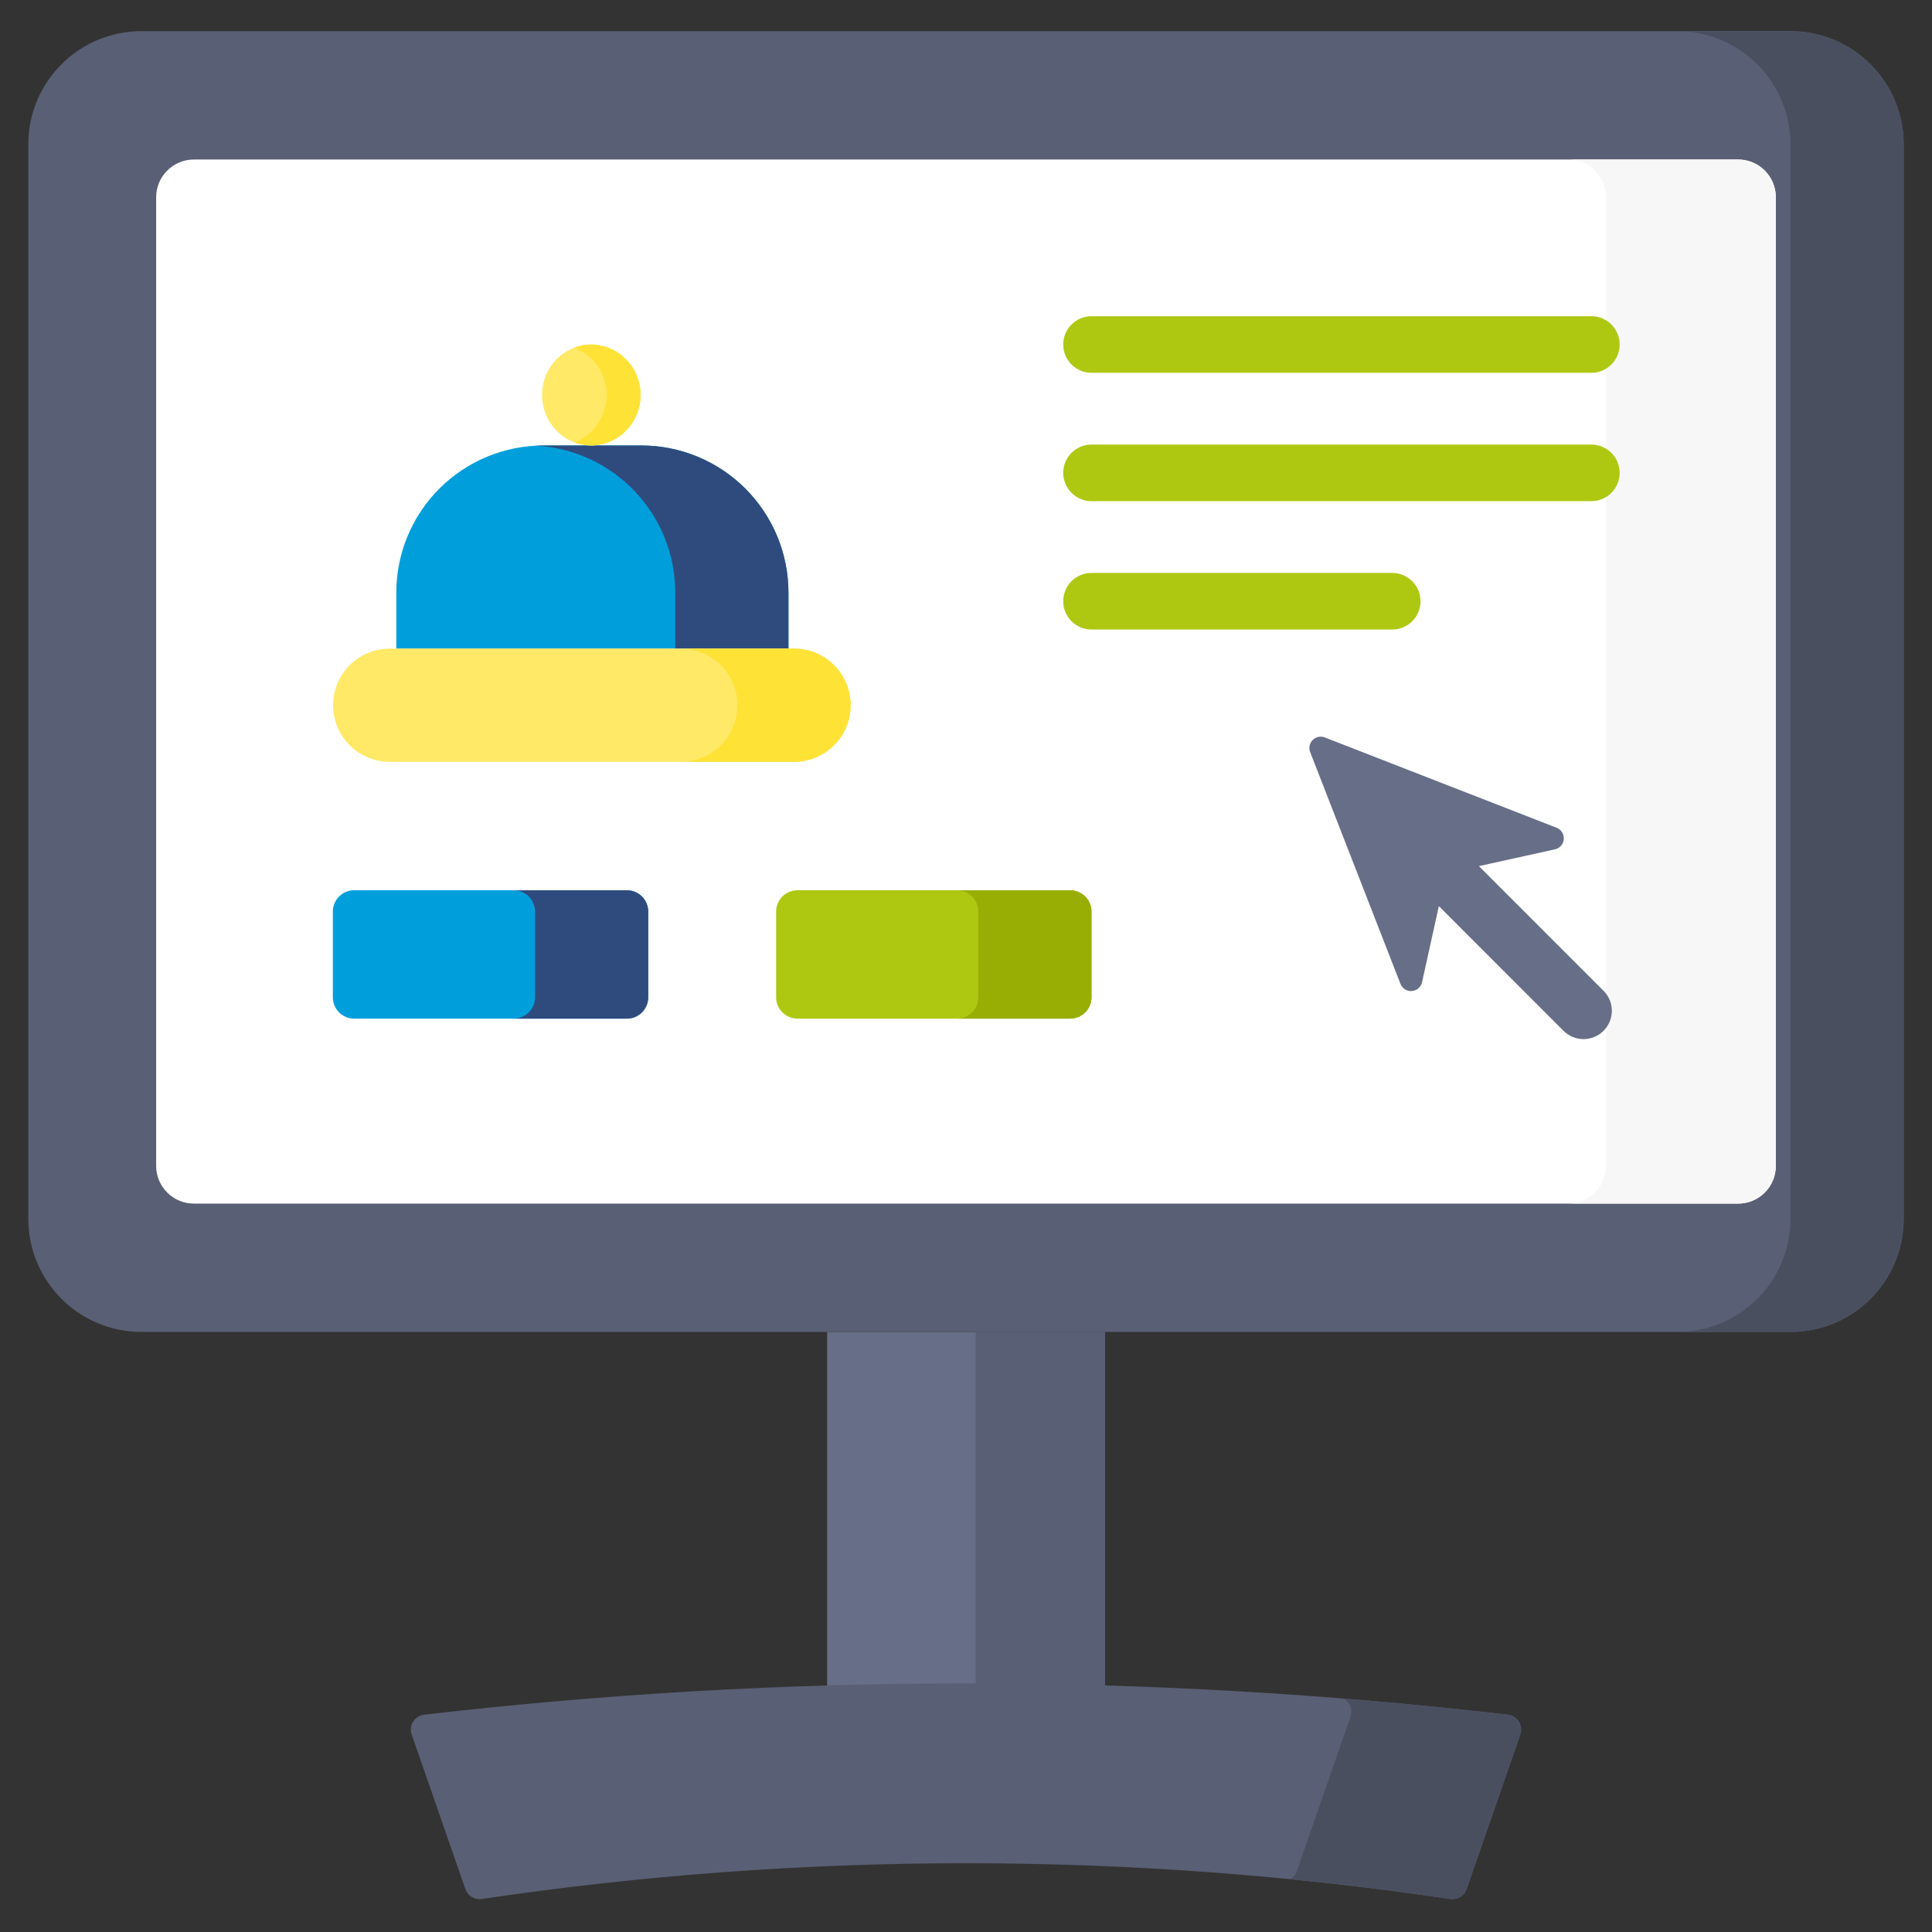
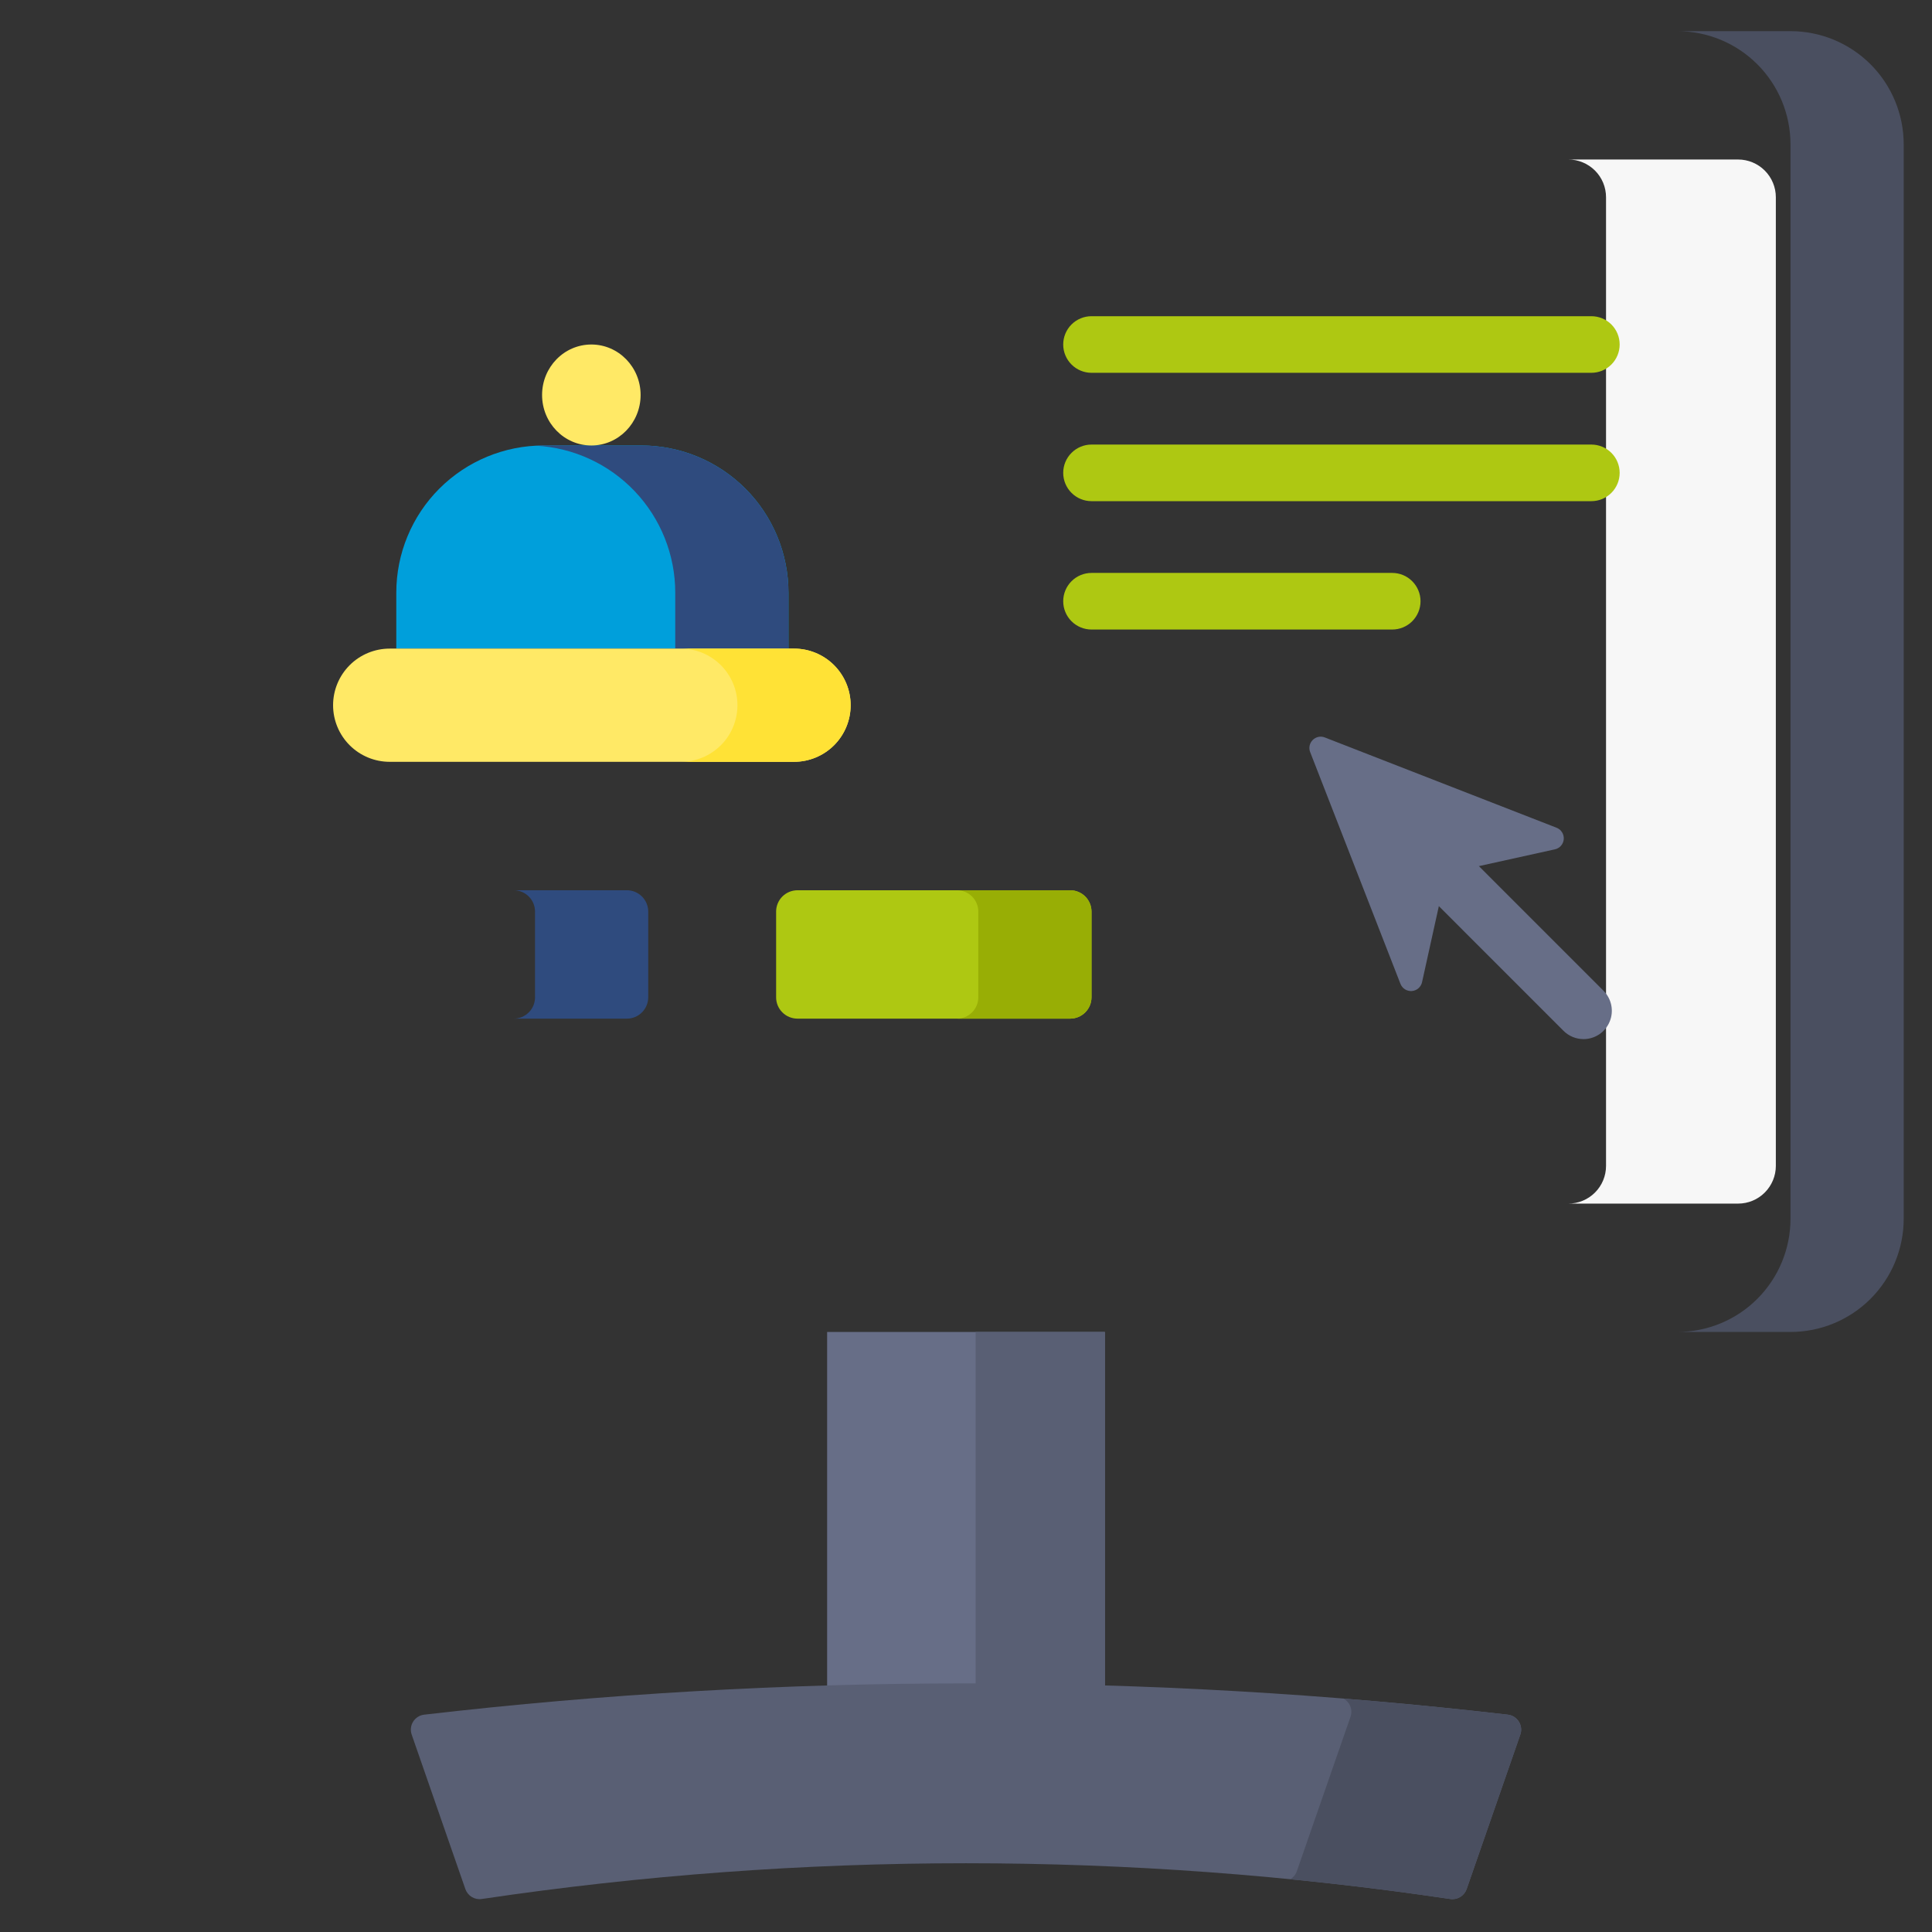
<svg xmlns="http://www.w3.org/2000/svg" width="57" height="57" viewBox="0 0 57 57" fill="none">
  <rect x="0" y="0" width="57" height="57" fill="#333333" stroke="none" />
  <g clip-path="url(#clip0_355_60)">
    <path d="M32.597 39.297H24.403V49.94H32.597V39.297Z" fill="#676E87" />
    <path d="M32.597 39.297H28.784V49.94H32.597V39.297Z" fill="#595F74" />
-     <path d="M52.825 0.919H4.175C2.33 0.919 0.835 2.414 0.835 4.259V35.958C0.835 37.802 2.33 39.297 4.175 39.297H52.825C54.67 39.297 56.165 37.802 56.165 35.958V4.259C56.165 2.414 54.67 0.919 52.825 0.919Z" fill="#595F74" />
    <path d="M52.825 0.919H49.485C50.371 0.919 51.221 1.271 51.847 1.897C52.473 2.523 52.825 3.373 52.825 4.259V35.958C52.825 36.843 52.473 37.693 51.847 38.319C51.221 38.946 50.371 39.297 49.485 39.297H52.825C53.711 39.297 54.56 38.946 55.187 38.319C55.813 37.693 56.165 36.843 56.165 35.958V4.259C56.165 3.373 55.813 2.523 55.187 1.897C54.56 1.271 53.711 0.919 52.825 0.919Z" fill="#4A4F60" />
-     <path d="M52.392 34.397V5.82C52.392 5.205 51.894 4.706 51.279 4.706L5.721 4.706C5.106 4.706 4.607 5.205 4.607 5.82V34.397C4.607 35.012 5.106 35.51 5.721 35.51H51.279C51.894 35.51 52.392 35.012 52.392 34.397Z" fill="white" />
    <path d="M51.279 4.706H46.27C46.565 4.706 46.848 4.824 47.057 5.032C47.266 5.241 47.383 5.524 47.383 5.82V34.397C47.383 34.692 47.266 34.975 47.057 35.184C46.848 35.393 46.565 35.51 46.27 35.51H51.279C51.575 35.51 51.858 35.393 52.066 35.184C52.275 34.975 52.393 34.692 52.393 34.397V5.82C52.393 5.524 52.275 5.241 52.066 5.032C51.858 4.824 51.575 4.706 51.279 4.706Z" fill="#F7F7F7" />
    <path d="M43.271 55.732C43.237 55.83 43.17 55.913 43.081 55.967C42.993 56.021 42.888 56.042 42.785 56.026C33.314 54.62 23.686 54.62 14.215 56.026C14.112 56.042 14.007 56.021 13.919 55.967C13.83 55.913 13.763 55.83 13.729 55.732C13.201 54.214 12.674 52.695 12.146 51.176C12.124 51.113 12.116 51.046 12.124 50.98C12.131 50.914 12.153 50.85 12.189 50.794C12.224 50.737 12.272 50.689 12.328 50.654C12.384 50.618 12.448 50.596 12.514 50.588C23.136 49.358 33.864 49.358 44.486 50.588C44.552 50.596 44.616 50.618 44.672 50.654C44.728 50.689 44.776 50.737 44.811 50.794C44.846 50.85 44.869 50.914 44.876 50.98C44.884 51.046 44.876 51.113 44.854 51.176C44.327 52.695 43.799 54.214 43.271 55.732Z" fill="#595F74" />
    <path d="M44.486 50.588C42.93 50.408 41.313 50.249 39.636 50.113C39.729 50.163 39.801 50.245 39.839 50.343C39.877 50.442 39.879 50.551 39.844 50.651C39.317 52.169 38.789 53.688 38.261 55.206C38.227 55.306 38.158 55.39 38.067 55.444C39.725 55.608 41.3 55.806 42.785 56.026C42.888 56.042 42.993 56.021 43.081 55.967C43.17 55.913 43.237 55.83 43.271 55.732C43.799 54.214 44.327 52.695 44.854 51.176C44.876 51.113 44.884 51.046 44.876 50.98C44.869 50.914 44.846 50.85 44.811 50.794C44.776 50.737 44.728 50.689 44.672 50.654C44.616 50.618 44.552 50.596 44.486 50.588Z" fill="#4A4F60" />
    <path d="M16.034 13.143H18.92C20.072 13.143 21.176 13.601 21.99 14.415C22.804 15.229 23.262 16.334 23.262 17.485V19.136H11.692V17.485C11.692 16.334 12.149 15.229 12.963 14.415C13.778 13.601 14.882 13.143 16.034 13.143Z" fill="#009FDB" />
    <path d="M18.92 13.143H16.034C15.957 13.143 15.882 13.146 15.807 13.149C16.918 13.207 17.964 13.69 18.729 14.496C19.495 15.303 19.922 16.373 19.922 17.485V19.136H23.262V17.485C23.262 16.334 22.804 15.229 21.99 14.415C21.176 13.601 20.072 13.143 18.92 13.143Z" fill="#2F4B7E" />
    <path d="M11.497 19.136H23.427C23.87 19.136 24.295 19.312 24.608 19.625C24.921 19.939 25.097 20.363 25.097 20.806C25.097 21.249 24.921 21.674 24.608 21.987C24.295 22.3 23.87 22.476 23.427 22.476H11.497C11.054 22.476 10.629 22.3 10.316 21.987C10.003 21.674 9.827 21.249 9.827 20.806C9.827 20.363 10.003 19.939 10.316 19.625C10.629 19.312 11.054 19.136 11.497 19.136Z" fill="#FFE966" />
    <path d="M23.427 19.136H20.087C20.307 19.136 20.524 19.179 20.727 19.263C20.929 19.347 21.113 19.47 21.268 19.625C21.423 19.78 21.546 19.965 21.63 20.167C21.714 20.37 21.757 20.587 21.757 20.806C21.757 21.249 21.581 21.674 21.268 21.987C20.955 22.3 20.53 22.476 20.087 22.476H23.427C23.87 22.476 24.295 22.3 24.608 21.987C24.921 21.674 25.097 21.249 25.097 20.806C25.097 20.587 25.054 20.37 24.97 20.167C24.886 19.965 24.763 19.78 24.608 19.625C24.453 19.47 24.269 19.347 24.066 19.263C23.864 19.179 23.646 19.136 23.427 19.136Z" fill="#FFE236" />
    <path d="M17.447 13.143C18.249 13.143 18.9 12.476 18.9 11.653C18.9 10.831 18.249 10.164 17.447 10.164C16.644 10.164 15.993 10.831 15.993 11.653C15.993 12.476 16.644 13.143 17.447 13.143Z" fill="#FFE966" />
-     <path d="M17.447 10.164C17.275 10.164 17.106 10.195 16.946 10.256C17.227 10.366 17.468 10.559 17.638 10.808C17.808 11.057 17.899 11.352 17.899 11.653C17.899 11.955 17.808 12.25 17.638 12.499C17.468 12.748 17.227 12.941 16.946 13.051C17.106 13.112 17.275 13.143 17.447 13.143C17.835 13.134 18.205 12.973 18.477 12.694C18.748 12.416 18.9 12.043 18.9 11.653C18.9 11.265 18.748 10.891 18.477 10.613C18.205 10.334 17.835 10.173 17.447 10.164Z" fill="#FFE236" />
    <path d="M46.95 10.999H32.203C31.982 10.999 31.769 10.911 31.613 10.754C31.456 10.598 31.368 10.385 31.368 10.164C31.368 9.942 31.456 9.73 31.613 9.573C31.769 9.417 31.982 9.329 32.203 9.329H46.95C47.172 9.329 47.384 9.417 47.541 9.573C47.697 9.73 47.785 9.942 47.785 10.164C47.785 10.385 47.697 10.598 47.541 10.754C47.384 10.911 47.172 10.999 46.95 10.999ZM46.95 14.786H32.203C31.982 14.786 31.769 14.698 31.613 14.541C31.456 14.385 31.368 14.172 31.368 13.951C31.368 13.729 31.456 13.517 31.613 13.361C31.769 13.204 31.982 13.116 32.203 13.116H46.95C47.172 13.116 47.384 13.204 47.541 13.361C47.697 13.517 47.785 13.729 47.785 13.951C47.785 14.172 47.697 14.385 47.541 14.541C47.384 14.698 47.172 14.786 46.95 14.786ZM41.075 18.573H32.203C31.982 18.573 31.769 18.485 31.613 18.329C31.456 18.172 31.368 17.96 31.368 17.738C31.368 17.517 31.456 17.305 31.613 17.148C31.769 16.991 31.982 16.903 32.203 16.903H41.075C41.297 16.903 41.509 16.991 41.665 17.148C41.822 17.305 41.91 17.517 41.91 17.738C41.91 17.96 41.822 18.172 41.665 18.329C41.509 18.485 41.297 18.573 41.075 18.573Z" fill="#AEC812" />
-     <path d="M10.448 30.053H18.496C18.663 30.052 18.823 29.986 18.942 29.867C19.059 29.749 19.125 29.589 19.125 29.422V26.897C19.125 26.814 19.109 26.732 19.078 26.656C19.046 26.579 19 26.509 18.942 26.451C18.883 26.392 18.814 26.346 18.737 26.314C18.661 26.282 18.579 26.266 18.496 26.265H10.448C10.281 26.266 10.121 26.332 10.003 26.451C9.885 26.569 9.819 26.73 9.82 26.897V29.422C9.819 29.589 9.885 29.749 10.003 29.867C10.121 29.986 10.281 30.052 10.448 30.053Z" fill="#009FDB" />
    <path d="M18.496 26.265H15.156C15.324 26.266 15.484 26.332 15.602 26.451C15.72 26.569 15.786 26.73 15.785 26.897V29.422C15.786 29.589 15.72 29.749 15.602 29.867C15.484 29.986 15.324 30.053 15.156 30.053H18.496C18.663 30.053 18.823 29.986 18.941 29.867C19.059 29.749 19.125 29.589 19.125 29.422V26.897C19.125 26.73 19.059 26.569 18.941 26.451C18.823 26.332 18.663 26.266 18.496 26.265Z" fill="#2F4B7E" />
    <path d="M23.526 30.053H31.574C31.741 30.052 31.901 29.986 32.02 29.867C32.137 29.749 32.203 29.589 32.203 29.422V26.897C32.203 26.73 32.137 26.569 32.02 26.451C31.901 26.332 31.741 26.266 31.574 26.265H23.526C23.444 26.266 23.362 26.282 23.285 26.314C23.209 26.346 23.14 26.392 23.081 26.451C23.023 26.509 22.977 26.579 22.945 26.656C22.914 26.732 22.897 26.814 22.898 26.897V29.422C22.897 29.589 22.963 29.749 23.081 29.867C23.199 29.986 23.359 30.052 23.526 30.053Z" fill="#AEC812" />
    <path d="M31.574 26.265H28.235C28.402 26.266 28.562 26.332 28.68 26.451C28.797 26.569 28.864 26.73 28.863 26.897V29.422C28.864 29.589 28.797 29.749 28.68 29.867C28.562 29.986 28.402 30.053 28.235 30.053H31.574C31.741 30.053 31.901 29.986 32.019 29.867C32.137 29.749 32.203 29.589 32.203 29.422V26.897C32.203 26.73 32.137 26.569 32.019 26.451C31.901 26.332 31.741 26.266 31.574 26.265Z" fill="#98AE05" />
    <path d="M46.719 30.657C46.609 30.657 46.501 30.635 46.399 30.593C46.298 30.551 46.206 30.49 46.128 30.412L42.074 26.357C41.996 26.28 41.934 26.188 41.892 26.086C41.85 25.985 41.829 25.876 41.829 25.767C41.829 25.657 41.85 25.548 41.892 25.447C41.934 25.346 41.996 25.253 42.073 25.176C42.151 25.098 42.243 25.037 42.344 24.995C42.446 24.953 42.554 24.931 42.664 24.931C42.774 24.931 42.882 24.953 42.983 24.995C43.085 25.037 43.177 25.099 43.255 25.176L47.309 29.231C47.426 29.348 47.506 29.497 47.538 29.659C47.57 29.821 47.554 29.989 47.49 30.141C47.427 30.294 47.32 30.424 47.183 30.516C47.045 30.608 46.884 30.657 46.719 30.657Z" fill="#676E87" />
    <path d="M41.318 29.027L38.654 22.189C38.63 22.129 38.625 22.063 38.638 21.999C38.652 21.936 38.683 21.878 38.729 21.832C38.775 21.786 38.833 21.754 38.897 21.741C38.96 21.728 39.026 21.733 39.086 21.757L45.924 24.421C45.991 24.447 46.047 24.493 46.085 24.554C46.123 24.615 46.141 24.686 46.136 24.758C46.13 24.829 46.102 24.897 46.055 24.951C46.008 25.005 45.944 25.043 45.875 25.058L42.872 25.721C42.81 25.735 42.753 25.766 42.708 25.811C42.663 25.856 42.632 25.913 42.618 25.975L41.955 28.977C41.94 29.047 41.902 29.11 41.848 29.157C41.794 29.204 41.726 29.233 41.655 29.238C41.583 29.244 41.512 29.226 41.451 29.188C41.391 29.15 41.344 29.093 41.318 29.027Z" fill="#676E87" />
  </g>
  <defs>
    <clipPath id="clip0_355_60">
      <rect width="57" height="57" fill="white" />
    </clipPath>
  </defs>
</svg>